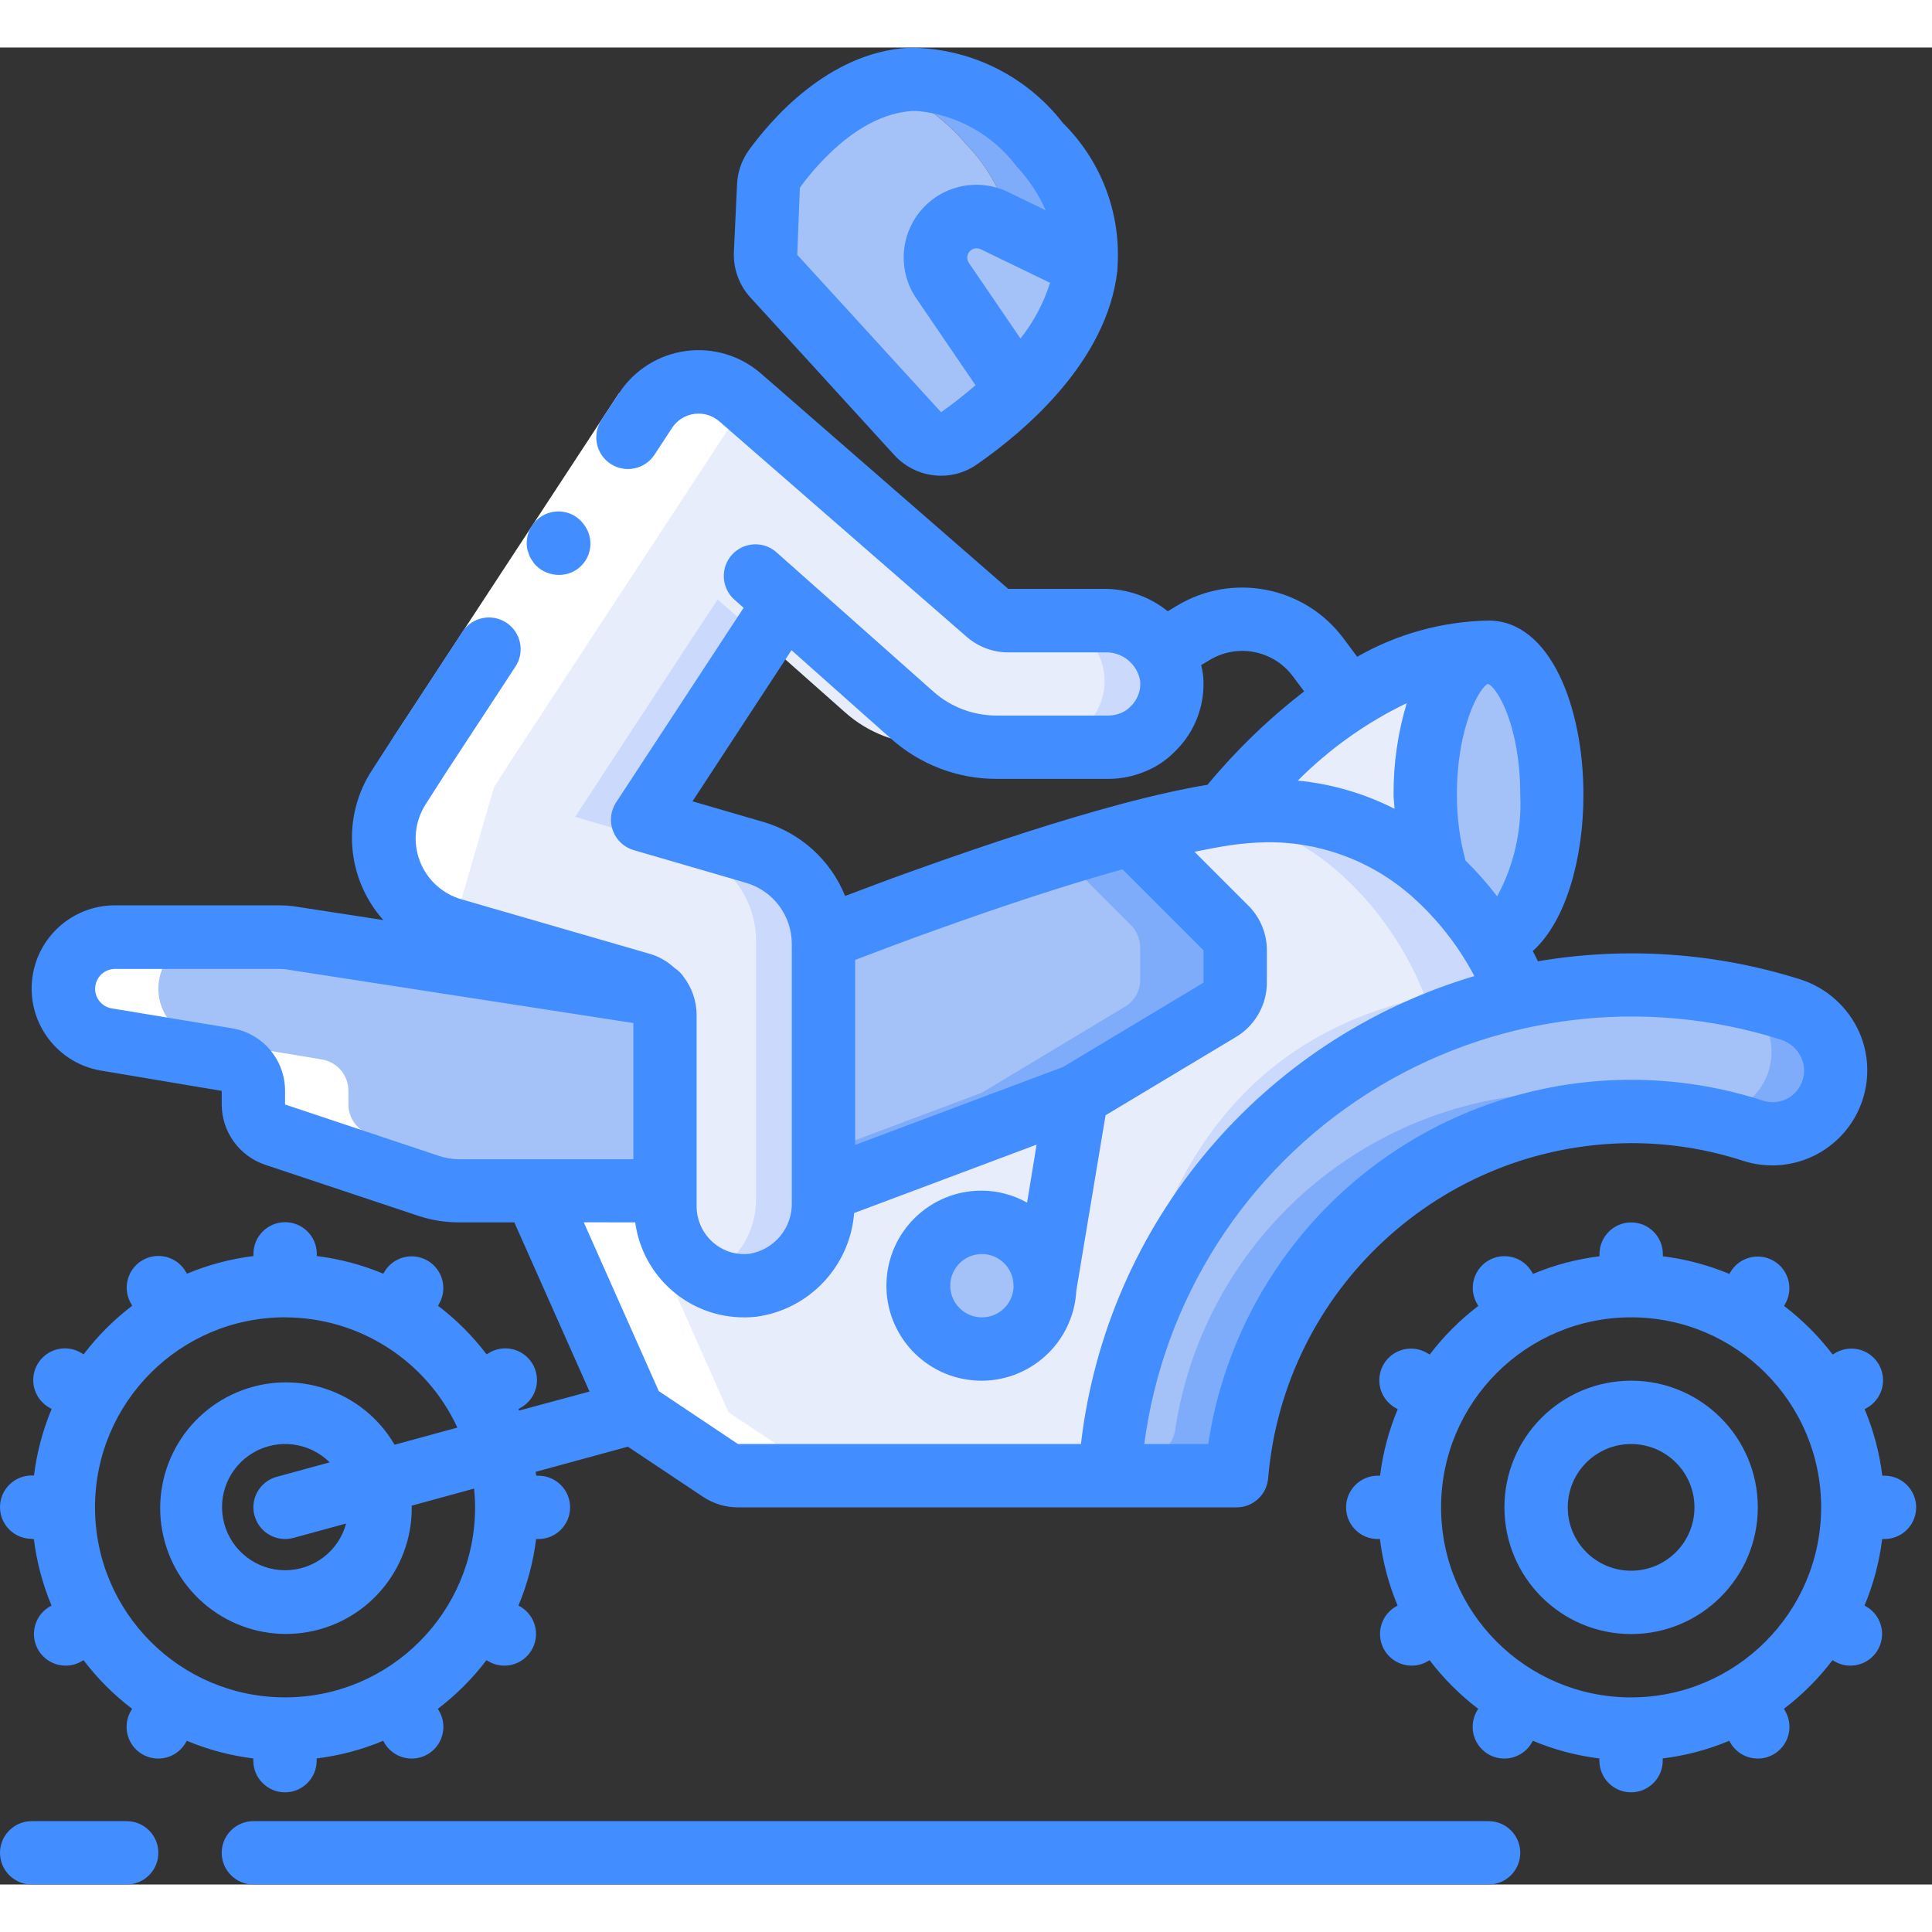
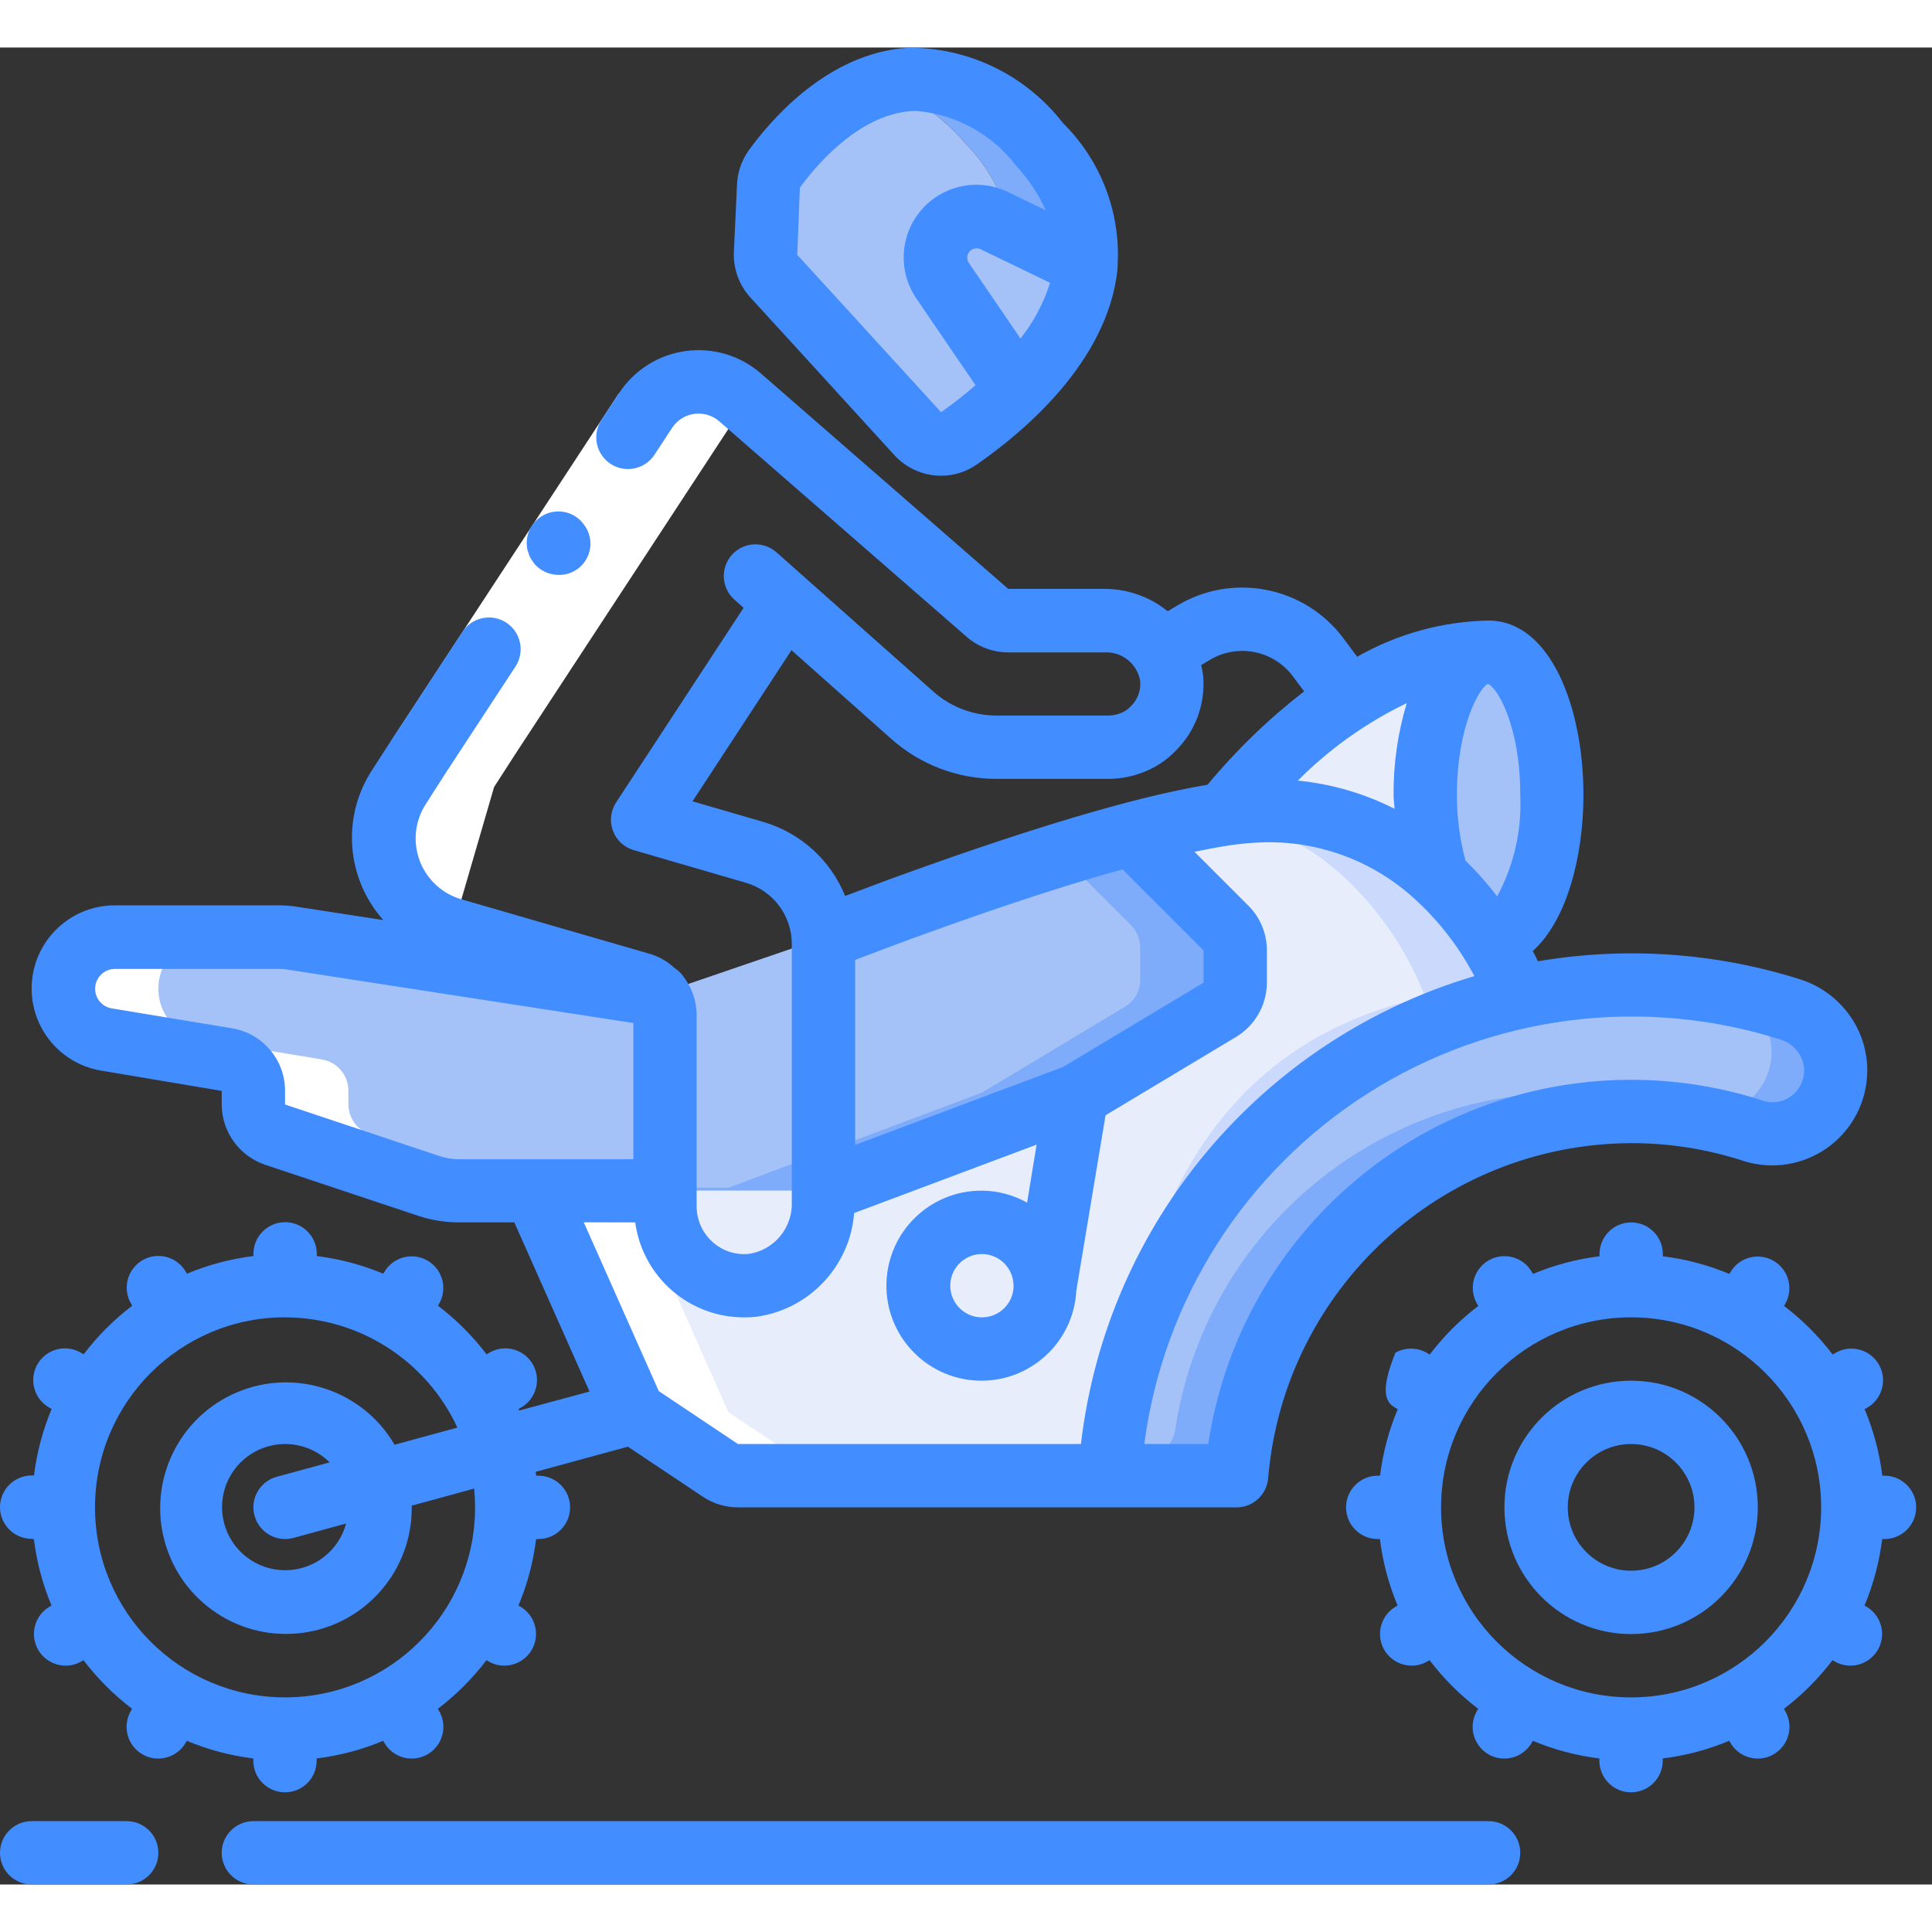
<svg xmlns="http://www.w3.org/2000/svg" width="512" height="512" viewBox="0 0 61 58" version="1.1">
  <rect x="0" y="0" width="61" height="58" fill="#333333" stroke="none" />
  <title>027 - Motocross</title>
  <desc>Created with Sketch.</desc>
  <defs />
  <g id="Page-1" stroke="none" stroke-width="1" fill="none" fill-rule="evenodd">
    <g id="027---Motocross" fill-rule="nonzero">
      <path d="M46.167,23.625 C46.039,24.899 46.025,26.182 46.125,27.458 C44.875,26.328 42.37,24.09 40,24.09 C39.551,24.096 39.104,24.133 38.66,24.2 C39.775,22.789 41.101,21.558 42.59,20.55 C43.889,19.649 45.42,19.142 47,19.09 C45.9,19.09 46.167,21.135 46.167,23.625 Z" id="Shape" fill="#E8EDFC" />
      <path d="M47.96,29.98 C40.87,31.52 38.48,37.64 38.03,45.09 L23.3,45.09 C23.104,45.089 22.912,45.03 22.75,44.92 L20,43.09 L16.89,36.09 L35.73,24.82 C36.652,24.571 37.587,24.37 38.53,24.22 C38.58,24.21 38.62,24.21 38.66,24.2 C39.104,24.133 39.551,24.096 40,24.09 C41.985,24.07 43.903,24.811 45.36,26.16 C45.983,26.732 46.531,27.38 46.99,28.09 C47.377,28.685 47.702,29.318 47.96,29.98 Z" id="Shape" fill="#CAD9FC" />
      <path d="M45,29.98 C37.91,31.52 35.52,37.64 35.07,45.09 L23.3,45.09 C23.104,45.089 22.912,45.03 22.75,44.92 L20,43.09 L16.89,36.09 L35.73,24.82 C36.652,24.571 37.587,24.37 38.53,24.22 C39.977,24.489 41.319,25.161 42.4,26.16 C43.023,26.732 43.571,27.38 44.03,28.09 C44.417,28.685 44.742,29.318 45,29.98 Z" id="Shape" fill="#E8EDFC" />
      <path d="M39,28.51 L39,29.53 C39.002,29.881 38.815,30.206 38.51,30.38 L34,33.09 L26,36.09 L14.49,36.09 C14.254,36.091 14.018,36.061 13.79,36 C13.704,35.991 13.62,35.971 13.54,35.94 L8.68,34.32 C8.275,34.179 8.003,33.799 8,33.37 L8,32.94 C8.001,32.448 7.645,32.029 7.16,31.95 L3.35,31.32 C2.57,31.188 1.999,30.511 2,29.72 L2,29.71 C2.003,28.817 2.727,28.093 3.62,28.09 L8.85,28.09 C8.95,28.09 9.05,28.1 9.15,28.11 L18.52,29.55 L20.77,29.9 L26,28.11 C27.03,27.71 28.08,27.32 29.12,26.95 C30.62,26.41 32.09,25.91 33.48,25.48 C34.26,25.23 35.02,25.01 35.73,24.82 L38.71,27.8 C38.894,27.991 38.998,28.245 39,28.51 Z" id="Shape" fill="#7FACFA" />
      <path d="M36,28.42 L36,29.44 C36.002,29.791 35.815,30.116 35.51,30.29 L31,33 L23,36 L13.79,36 C13.704,35.991 13.62,35.971 13.54,35.94 L8.68,34.32 C8.275,34.179 8.003,33.799 8,33.37 L8,32.94 C8.001,32.448 7.645,32.029 7.16,31.95 L3.35,31.32 C2.57,31.188 1.999,30.511 2,29.72 L2,29.71 C2.003,28.817 2.727,28.093 3.62,28.09 L6.6,28.09 L17.77,29.81 L18.52,29.55 L20.77,29.9 L26,28.11 C27.03,27.71 28.08,27.32 29.12,26.95 C30.62,26.41 32.09,25.91 33.48,25.48 L35.71,27.71 C35.894,27.901 35.998,28.155 36,28.42 Z" id="Shape" fill="#A4C2F7" />
      <path d="M57.79,33.12 C57.375,34.043 56.336,34.511 55.37,34.21 C54.121,33.799 52.815,33.59 51.5,33.59 C45.305,33.598 40.047,38.134 39.13,44.26 C39.052,44.74 38.636,45.092 38.15,45.09 L35.03,45.09 C35.04,44.89 35.06,44.7 35.08,44.5 C35.772,37.38 40.973,31.516 47.96,29.98 C49.122,29.718 50.309,29.587 51.5,29.59 C52.622,29.591 53.741,29.705 54.84,29.93 C55.42,30.05 55.98,30.2 56.53,30.37 C57.082,30.54 57.536,30.937 57.776,31.463 C58.017,31.988 58.022,32.591 57.79,33.12 Z" id="Shape" fill="#7FACFA" />
      <path d="M55.76,32.53 C55.345,33.453 54.306,33.921 53.34,33.62 C52.091,33.209 50.785,33 49.47,33 C43.275,33.008 38.017,37.544 37.1,43.67 C37.022,44.15 36.606,44.502 36.12,44.5 L35.08,44.5 C35.772,37.38 40.973,31.516 47.96,29.98 C49.122,29.718 50.309,29.587 51.5,29.59 C52.622,29.591 53.741,29.705 54.84,29.93 C55.789,30.415 56.193,31.557 55.76,32.53 Z" id="Shape" fill="#A4C2F7" />
      <path d="M34.29,6.86 L31.93,5.72 C31.719,4.717 31.226,3.794 30.51,3.06 C29.791,2.206 28.86,1.558 27.81,1.18 C29.22,0.75 30.95,1.01 32.82,3.06 C33.846,4.048 34.384,5.439 34.29,6.86 Z" id="Shape" fill="#7FACFA" />
      <path d="M32.12,10.8 L32.12,10.81 C31.552,11.372 30.936,11.884 30.28,12.34 C29.868,12.626 29.307,12.562 28.97,12.19 L28.87,12.08 L28.65,11.84 L27.5,10.58 L27.48,10.55 L25.99,8.93 L25.94,8.87 L24.83,7.65 L24.43,7.21 C24.254,7.016 24.16,6.762 24.17,6.5 L24.27,4.37 C24.279,4.181 24.338,3.999 24.44,3.84 C25.272,2.636 26.446,1.71 27.81,1.18 C28.86,1.558 29.791,2.206 30.51,3.06 C31.226,3.794 31.719,4.717 31.93,5.72 L31.4,5.46 C31.226,5.373 31.034,5.329 30.84,5.33 C30.515,5.33 30.201,5.451 29.96,5.67 C29.911,5.715 29.867,5.765 29.83,5.82 C29.469,6.262 29.441,6.888 29.76,7.36 L32.12,10.8 Z" id="Shape" fill="#A4C2F7" />
      <path d="M31.98,6.86 L29.83,5.82 C29.867,5.765 29.911,5.715 29.96,5.67 C30.201,5.451 30.515,5.33 30.84,5.33 C31.034,5.329 31.226,5.373 31.4,5.46 L31.93,5.72 C32.006,6.095 32.023,6.48 31.98,6.86 Z" id="Shape" fill="#CAD9FC" />
      <path d="M34.29,6.86 C34.039,8.383 33.273,9.774 32.12,10.8 L29.76,7.36 C29.489,6.961 29.462,6.445 29.688,6.019 C29.914,5.594 30.358,5.328 30.84,5.33 C31.034,5.329 31.226,5.373 31.4,5.46 L34.29,6.86 Z" id="Shape" fill="#A4C2F7" />
      <path d="M49,23.59 C49,26.08 48.1,28.09 47,28.09 L46.99,28.09 L45.36,26.16 C45.112,25.326 44.991,24.46 45,23.59 C45,21.1 45.9,19.09 47,19.09 C48.1,19.09 49,21.1 49,23.59 Z" id="Shape" fill="#A4C2F7" />
-       <path d="M36.99,19.92 C37.048,20.508 36.834,21.089 36.41,21.5 C36.233,21.686 36.018,21.833 35.78,21.93 C35.533,22.035 35.268,22.089 35,22.09 L31.46,22.09 C31.187,22.091 30.916,22.061 30.65,22 C29.963,21.861 29.325,21.543 28.8,21.08 L25.44,18.09 L24.79,17.52 L24.41,18.09 L24.04,18.65 L23,20.24 L20.29,24.38 L21,24.59 L23.84,25.41 C25.121,25.788 26,26.964 26,28.3 L26,36.45 C26.028,37.768 25.065,38.898 23.76,39.08 C23.269,39.133 22.774,39.035 22.34,38.8 C21.514,38.373 20.997,37.52 21,36.59 L21,30.54 C21,30.096 20.707,29.704 20.28,29.58 L17.42,28.75 L16.33,28.44 L14.29,27.85 C13.381,27.586 12.65,26.909 12.317,26.024 C11.985,25.138 12.089,24.147 12.6,23.35 L13.25,22.34 L20.38,11.46 C20.555,11.198 20.788,10.979 21.06,10.82 C21.8,10.396 22.728,10.489 23.37,11.05 L31.18,17.85 C31.25,17.909 31.328,17.959 31.41,18 C31.542,18.06 31.685,18.091 31.83,18.09 L34.89,18.09 C35.956,18.071 36.863,18.861 36.99,19.92 Z" id="Shape" fill="#CAD9FC" />
-       <path d="M34.87,19.82 C34.921,20.412 34.705,20.995 34.28,21.41 C34.103,21.596 33.888,21.743 33.65,21.84 C33.403,21.945 33.138,21.999 32.87,22 L29.33,22 C28.353,22 27.409,21.641 26.68,20.99 L24.04,18.65 L23.31,18 L22.66,17.43 L22.28,18 L20.87,20.15 L18.16,24.29 L18.87,24.5 L21.71,25.32 C22.99,25.693 23.87,26.867 23.87,28.2 L23.87,36.36 C23.878,37.402 23.281,38.353 22.34,38.8 C21.514,38.373 20.997,37.52 21,36.59 L21,30.54 C21,30.096 20.707,29.704 20.28,29.58 L17.42,28.75 L16.33,28.44 L14.29,27.85 C13.381,27.586 12.65,26.909 12.317,26.024 C11.985,25.138 12.089,24.147 12.6,23.35 L13.25,22.34 L21,11 C21.175,10.738 21.408,10.519 21.68,10.36 C21.745,10.397 21.805,10.44 21.86,10.49 L30,17 C30.18,17.16 29.76,17 30,17 L32.76,18 C32.963,17.999 33.166,18.029 33.36,18.09 C34.177,18.291 34.781,18.983 34.87,19.82 Z" id="Shape" fill="#E8EDFC" />
-       <circle id="Oval" fill="#A4C2F7" cx="31" cy="39.093" r="2" />
      <path d="M15.6,23.35 L16.25,22.34 L23.38,11.46 C23.441,11.378 23.508,11.301 23.58,11.229 L23.374,11.05 C22.985,10.719 22.484,10.55 21.974,10.58 L21.862,10.49 C21.807,10.44 21.747,10.397 21.682,10.36 C21.501,10.47 21.339,10.607 21.2,10.767 C21.155,10.788 21.105,10.795 21.062,10.82 C20.79,10.979 20.557,11.198 20.382,11.46 L13.25,22.34 L12.6,23.35 C12.089,24.147 11.985,25.138 12.317,26.024 C12.65,26.909 13.381,27.586 14.29,27.85 L15.6,23.35 Z" id="Shape" fill="#FFFFFF" />
      <path d="M8.68,34.32 L13.54,35.94 C13.62,35.971 13.704,35.991 13.79,36 C14.018,36.061 14.254,36.091 14.49,36.09 L16.89,36.09 L20,43.09 L22.75,44.92 C22.912,45.03 23.104,45.089 23.3,45.09 L26.3,45.09 C26.104,45.089 25.912,45.03 25.75,44.92 L23,43.09 L19.89,36.09 L17.49,36.09 C17.254,36.091 17.018,36.061 16.79,36 C16.704,35.991 16.62,35.971 16.54,35.94 L11.68,34.32 C11.275,34.179 11.003,33.799 11,33.37 L11,32.94 C11.001,32.448 10.645,32.029 10.16,31.95 L6.35,31.32 C5.57,31.188 4.999,30.511 5,29.72 L5,29.71 C5.003,28.817 5.727,28.093 6.62,28.09 L3.62,28.09 C2.727,28.093 2.003,28.817 2,29.71 L2,29.72 C1.999,30.511 2.57,31.188 3.35,31.32 L7.16,31.95 C7.645,32.029 8.001,32.448 8,32.94 L8,33.37 C8.003,33.799 8.275,34.179 8.68,34.32 Z" id="Shape" fill="#FFFFFF" />
      <polygon id="Shape" fill="#FFFFFF" points="12.414 21.795 19.539 10.922 19.547 10.911 21.219 12.007 21.212 12.018 14.086 22.891" />
      <path d="M1,47.093 L1.069,47.093 C1.158,47.815 1.346,48.522 1.627,49.193 L1.572,49.224 C1.18,49.45 0.989,49.912 1.106,50.349 C1.223,50.786 1.619,51.09 2.072,51.09 C2.248,51.091 2.42,51.044 2.572,50.955 L2.637,50.918 C3.077,51.497 3.593,52.013 4.171,52.453 L4.134,52.518 C3.953,52.828 3.951,53.211 4.13,53.522 C4.308,53.833 4.64,54.025 4.999,54.024 C5.358,54.023 5.689,53.83 5.866,53.518 L5.898,53.463 C6.569,53.744 7.276,53.932 7.998,54.02 L7.998,54.09 C7.998,54.642 8.446,55.09 8.998,55.09 C9.55,55.09 9.998,54.642 9.998,54.09 L9.998,54.02 C10.72,53.932 11.427,53.744 12.098,53.463 L12.13,53.518 C12.307,53.83 12.638,54.023 12.997,54.024 C13.356,54.025 13.688,53.833 13.866,53.522 C14.045,53.211 14.043,52.828 13.862,52.518 L13.825,52.453 C14.403,52.013 14.919,51.497 15.359,50.918 L15.424,50.955 C15.576,51.044 15.748,51.091 15.924,51.09 C16.377,51.09 16.773,50.786 16.89,50.349 C17.007,49.912 16.816,49.45 16.424,49.224 L16.369,49.193 C16.65,48.522 16.838,47.815 16.927,47.093 L17,47.093 C17.552,47.093 18,46.645 18,46.093 C18,45.541 17.552,45.093 17,45.093 L16.931,45.093 C16.925,45.052 16.918,45.012 16.912,44.971 L19.824,44.177 L22.193,45.757 C22.522,45.977 22.908,46.094 23.303,46.093 L39.04,46.093 C39.563,46.095 39.999,45.693 40.04,45.172 C40.543,39.21 45.517,34.619 51.5,34.593 C52.71,34.591 53.912,34.783 55.062,35.159 C56.186,35.51 57.41,35.171 58.194,34.293 C58.978,33.415 59.176,32.16 58.7,31.083 C58.344,30.289 57.667,29.685 56.838,29.421 C54.162,28.576 51.324,28.381 48.558,28.851 C48.509,28.751 48.458,28.642 48.395,28.528 C49.451,27.582 49.995,25.581 49.995,23.593 C49.995,20.86 48.965,18.093 46.995,18.093 C45.54,18.121 44.115,18.514 42.851,19.236 L42.416,18.653 C41.189,17.011 38.918,16.566 37.162,17.624 L36.869,17.799 C36.307,17.344 35.606,17.095 34.883,17.093 L31.834,17.093 L24.026,10.293 C23.372,9.724 22.505,9.465 21.646,9.584 C20.787,9.702 20.022,10.186 19.547,10.911 L19.539,10.922 L18.991,11.758 C18.687,12.22 18.816,12.841 19.277,13.145 C19.739,13.448 20.36,13.32 20.664,12.858 L21.212,12.022 L21.219,12.011 C21.377,11.769 21.633,11.608 21.919,11.568 C22.206,11.529 22.495,11.615 22.713,11.805 L30.52,18.605 C30.884,18.923 31.351,19.098 31.834,19.098 L34.888,19.098 C35.433,19.076 35.909,19.462 36,20 C36.028,20.306 35.912,20.607 35.687,20.815 C35.606,20.899 35.508,20.965 35.4,21.009 C35.274,21.063 35.138,21.091 35,21.092 L31.461,21.092 C30.726,21.092 30.017,20.822 29.468,20.334 L24.535,15.955 C24.27,15.708 23.891,15.623 23.546,15.735 C23.201,15.846 22.943,16.135 22.872,16.491 C22.802,16.847 22.929,17.213 23.205,17.448 L23.478,17.691 L19.453,23.834 C19.28,24.099 19.242,24.43 19.351,24.727 C19.46,25.024 19.703,25.252 20.007,25.341 L23.558,26.374 C24.412,26.626 24.999,27.41 25,28.3 L25,36.452 C25.029,37.258 24.454,37.959 23.658,38.088 C23.234,38.135 22.81,37.998 22.495,37.71 C22.179,37.426 21.997,37.022 21.995,36.597 L21.995,30.547 C21.993,30.11 21.848,29.685 21.582,29.338 C21.506,29.227 21.408,29.133 21.295,29.061 C21.083,28.863 20.83,28.715 20.554,28.627 L14.564,26.893 C13.959,26.717 13.472,26.265 13.251,25.675 C13.029,25.084 13.1,24.424 13.44,23.893 L14.081,22.893 L16.274,19.547 C16.578,19.085 16.449,18.464 15.988,18.16 C15.526,17.857 14.905,17.985 14.601,18.447 L12.409,21.792 L12.403,21.798 L11.758,22.798 C10.782,24.277 10.924,26.227 12.103,27.55 L9.246,27.11 C9.113,27.095 8.98,27.086 8.846,27.085 L3.62,27.085 C2.256,27.088 1.121,28.135 1.008,29.495 C0.895,30.854 1.842,32.074 3.187,32.302 L7,32.943 L7,33.373 C7.003,34.232 7.55,34.994 8.363,35.273 L13.225,36.894 C13.633,37.028 14.06,37.095 14.49,37.094 L16.239,37.094 L18.613,42.436 L16.392,43.036 C16.385,43.02 16.38,43.002 16.373,42.986 L16.428,42.954 C16.749,42.781 16.951,42.448 16.954,42.083 C16.958,41.719 16.763,41.381 16.445,41.202 C16.128,41.023 15.738,41.031 15.428,41.223 L15.363,41.26 C14.923,40.682 14.407,40.166 13.829,39.726 L13.866,39.661 C14.138,39.183 13.973,38.576 13.497,38.301 C13.021,38.026 12.412,38.187 12.134,38.661 L12.102,38.715 C11.431,38.435 10.724,38.247 10.002,38.158 L10.002,38.089 C10.002,37.537 9.554,37.089 9.002,37.089 C8.45,37.089 8.002,37.537 8.002,38.089 L8.002,38.158 C7.28,38.247 6.573,38.435 5.902,38.715 L5.87,38.661 C5.693,38.349 5.362,38.156 5.003,38.155 C4.644,38.154 4.312,38.346 4.134,38.657 C3.955,38.968 3.957,39.351 4.138,39.661 L4.175,39.726 C3.597,40.166 3.081,40.682 2.641,41.26 L2.576,41.223 C2.266,41.031 1.876,41.023 1.559,41.202 C1.241,41.381 1.046,41.719 1.05,42.083 C1.053,42.448 1.255,42.781 1.576,42.954 L1.631,42.986 C1.35,43.657 1.162,44.364 1.073,45.086 L1,45.086 C0.448,45.086 6.76353751e-17,45.534 0,46.086 C-6.76353751e-17,46.638 0.448,47.086 1,47.086 L1,47.093 Z M56.229,31.326 C56.516,31.416 56.751,31.624 56.875,31.898 C56.991,32.156 56.991,32.45 56.875,32.708 C56.675,33.166 56.164,33.403 55.686,33.258 C51.91,32.026 47.783,32.52 44.404,34.607 C41.025,36.695 38.736,40.165 38.148,44.093 L36.129,44.093 C36.729,39.536 39.317,35.479 43.197,33.015 C47.077,30.551 51.849,29.932 56.229,31.326 Z M33.565,32.188 L27,34.649 L27,28.808 C27.816,28.496 28.637,28.186 29.459,27.894 C31.782,27.057 33.777,26.409 35.442,25.948 L38,28.507 L38,29.526 L33.565,32.188 Z M44.416,20.7 C44.134,21.638 43.994,22.613 44,23.593 C44,23.745 44.024,23.886 44.03,24.036 C43.076,23.552 42.041,23.25 40.976,23.147 C41.976,22.143 43.139,21.315 44.416,20.7 Z M46.983,20.095 C47.269,20.2 48,21.413 48,23.595 C48.053,24.71 47.801,25.819 47.271,26.801 C46.965,26.401 46.631,26.023 46.271,25.671 C46.088,24.994 45.997,24.295 46,23.593 C46,21.414 46.729,20.201 46.972,20.093 L46.983,20.095 Z M24.114,24.455 L21.865,23.8 L24.99,19.029 L28.14,21.829 C29.055,22.643 30.237,23.093 31.461,23.092 L35,23.092 C35.4,23.091 35.796,23.01 36.165,22.854 C36.52,22.71 36.84,22.493 37.106,22.218 C37.744,21.596 38.068,20.719 37.987,19.831 C37.973,19.719 37.953,19.608 37.925,19.499 L38.192,19.34 C39.068,18.809 40.203,19.03 40.817,19.849 L41.176,20.329 C40.054,21.197 39.03,22.186 38.125,23.278 C37.344,23.408 36.437,23.609 35.398,23.886 C35.38,23.893 35.362,23.894 35.344,23.901 C33.53,24.387 31.343,25.09 28.784,26.01 C28.084,26.258 27.384,26.525 26.684,26.789 C26.227,25.66 25.281,24.801 24.114,24.455 Z M13.856,34.994 L9,33.373 L9,32.943 C9.002,31.962 8.291,31.124 7.323,30.966 L3.514,30.336 C3.198,30.276 2.978,29.987 3.006,29.667 C3.033,29.346 3.298,29.098 3.62,29.093 L8.85,29.093 C8.916,29.093 8.982,29.101 8.998,29.101 L19.998,30.801 L19.998,35.101 L14.49,35.101 C14.274,35.1 14.06,35.064 13.856,34.994 Z M20.056,37.094 C20.289,38.82 21.768,40.105 23.51,40.094 C23.627,40.094 23.744,40.088 23.862,40.077 C25.541,39.855 26.836,38.488 26.968,36.8 L32.729,34.64 L32.429,36.471 C31.992,36.226 31.501,36.096 31,36.093 C29.364,36.086 28.025,37.39 27.988,39.026 C27.951,40.661 29.231,42.024 30.866,42.091 C32.5,42.157 33.886,40.902 33.982,39.269 L33.982,39.257 L34.906,33.713 L39.025,31.241 C39.627,30.879 39.997,30.229 40,29.526 L40,28.507 C40.001,27.976 39.79,27.467 39.414,27.093 L37.714,25.393 C38.103,25.314 38.473,25.244 38.802,25.193 C39.199,25.133 39.6,25.099 40.002,25.093 C41.74,25.076 43.418,25.724 44.693,26.906 C45.251,27.417 45.741,27.998 46.151,28.634 C46.31,28.88 46.439,29.107 46.551,29.319 C39.827,31.315 34.941,37.127 34.129,44.093 L23.3,44.093 L20.8,42.422 L18.432,37.093 L20.056,37.094 Z M32.003,39.094 C32.003,39.646 31.555,40.094 31.003,40.094 C30.451,40.094 30.003,39.646 30.003,39.094 C30.003,38.542 30.451,38.094 31.003,38.094 C31.554,38.096 31.999,38.542 32,39.093 L32.003,39.094 Z M9.003,40.094 C11.338,40.097 13.46,41.455 14.441,43.574 L12.458,44.115 C11.453,42.394 9.327,41.685 7.49,42.457 C5.652,43.23 4.672,45.245 5.199,47.167 C5.726,49.09 7.596,50.324 9.571,50.052 C11.545,49.78 13.012,48.086 13,46.093 C13,46.075 12.995,46.058 12.995,46.04 L14.97,45.5 C14.989,45.7 15,45.892 15,46.092 C15,49.406 12.314,52.092 9,52.092 C5.686,52.092 3,49.406 3,46.092 C3,42.778 5.686,40.092 9,40.092 L9.003,40.094 Z M8.038,46.357 C8.184,46.889 8.734,47.203 9.266,47.057 L10.928,46.603 C10.694,47.473 9.904,48.078 9.003,48.078 C8.102,48.078 7.313,47.473 7.079,46.602 C6.845,45.732 7.224,44.813 8.004,44.361 C8.784,43.909 9.77,44.036 10.409,44.672 L8.74,45.127 C8.483,45.196 8.265,45.364 8.132,45.595 C8,45.826 7.965,46.1 8.035,46.356 L8.038,46.357 Z" id="Shape" fill="#428DFF" />
      <path d="M51.5,42.093 C49.291,42.093 47.5,43.884 47.5,46.093 C47.5,48.302 49.291,50.093 51.5,50.093 C53.709,50.093 55.5,48.302 55.5,46.093 C55.5,43.884 53.709,42.093 51.5,42.093 Z M51.5,48.093 C50.395,48.093 49.5,47.198 49.5,46.093 C49.5,44.988 50.395,44.093 51.5,44.093 C52.605,44.093 53.5,44.988 53.5,46.093 C53.5,47.198 52.605,48.093 51.5,48.093 Z" id="Shape" fill="#428DFF" />
-       <path d="M59.5,45.093 L59.431,45.093 C59.342,44.371 59.154,43.664 58.873,42.993 L58.928,42.961 C59.249,42.788 59.451,42.455 59.454,42.09 C59.458,41.726 59.263,41.388 58.945,41.209 C58.628,41.03 58.238,41.038 57.928,41.23 L57.863,41.267 C57.423,40.689 56.907,40.173 56.329,39.733 L56.366,39.668 C56.638,39.19 56.473,38.583 55.997,38.308 C55.521,38.033 54.912,38.194 54.634,38.668 L54.602,38.722 C53.931,38.442 53.224,38.254 52.502,38.165 L52.502,38.096 C52.502,37.544 52.054,37.096 51.502,37.096 C50.95,37.096 50.502,37.544 50.502,38.096 L50.502,38.165 C49.78,38.254 49.073,38.442 48.402,38.722 L48.37,38.668 C48.193,38.356 47.862,38.163 47.503,38.162 C47.144,38.161 46.812,38.353 46.634,38.664 C46.455,38.975 46.457,39.358 46.638,39.668 L46.675,39.733 C46.097,40.173 45.581,40.689 45.141,41.267 L45.076,41.23 C44.766,41.038 44.376,41.03 44.059,41.209 C43.741,41.388 43.546,41.726 43.55,42.09 C43.553,42.455 43.755,42.788 44.076,42.961 L44.131,42.993 C43.85,43.664 43.662,44.371 43.573,45.093 L43.5,45.093 C42.948,45.093 42.5,45.541 42.5,46.093 C42.5,46.645 42.948,47.093 43.5,47.093 L43.569,47.093 C43.658,47.815 43.846,48.522 44.127,49.193 L44.072,49.224 C43.68,49.45 43.489,49.912 43.606,50.349 C43.723,50.786 44.119,51.09 44.572,51.09 C44.748,51.091 44.92,51.044 45.072,50.955 L45.137,50.918 C45.577,51.497 46.093,52.013 46.671,52.453 L46.634,52.518 C46.453,52.828 46.451,53.211 46.63,53.522 C46.808,53.833 47.14,54.025 47.499,54.024 C47.858,54.023 48.189,53.83 48.366,53.518 L48.398,53.463 C49.069,53.744 49.776,53.932 50.498,54.02 L50.498,54.09 C50.498,54.642 50.946,55.09 51.498,55.09 C52.05,55.09 52.498,54.642 52.498,54.09 L52.498,54.02 C53.22,53.932 53.927,53.744 54.598,53.463 L54.63,53.518 C54.807,53.83 55.138,54.023 55.497,54.024 C55.856,54.025 56.188,53.833 56.366,53.522 C56.545,53.211 56.543,52.828 56.362,52.518 L56.325,52.453 C56.903,52.013 57.419,51.497 57.859,50.918 L57.924,50.955 C58.076,51.044 58.248,51.091 58.424,51.09 C58.877,51.09 59.273,50.786 59.39,50.349 C59.507,49.912 59.316,49.45 58.924,49.224 L58.869,49.193 C59.15,48.522 59.338,47.815 59.427,47.093 L59.5,47.093 C60.052,47.093 60.5,46.645 60.5,46.093 C60.5,45.541 60.052,45.093 59.5,45.093 Z M51.5,52.093 C48.186,52.093 45.5,49.407 45.5,46.093 C45.5,42.779 48.186,40.093 51.5,40.093 C54.814,40.093 57.5,42.779 57.5,46.093 C57.496,49.405 54.812,52.089 51.5,52.093 Z" id="Shape" fill="#428DFF" />
+       <path d="M59.5,45.093 L59.431,45.093 C59.342,44.371 59.154,43.664 58.873,42.993 L58.928,42.961 C59.249,42.788 59.451,42.455 59.454,42.09 C59.458,41.726 59.263,41.388 58.945,41.209 C58.628,41.03 58.238,41.038 57.928,41.23 L57.863,41.267 C57.423,40.689 56.907,40.173 56.329,39.733 L56.366,39.668 C56.638,39.19 56.473,38.583 55.997,38.308 C55.521,38.033 54.912,38.194 54.634,38.668 L54.602,38.722 C53.931,38.442 53.224,38.254 52.502,38.165 L52.502,38.096 C52.502,37.544 52.054,37.096 51.502,37.096 C50.95,37.096 50.502,37.544 50.502,38.096 L50.502,38.165 C49.78,38.254 49.073,38.442 48.402,38.722 L48.37,38.668 C48.193,38.356 47.862,38.163 47.503,38.162 C47.144,38.161 46.812,38.353 46.634,38.664 C46.455,38.975 46.457,39.358 46.638,39.668 L46.675,39.733 C46.097,40.173 45.581,40.689 45.141,41.267 L45.076,41.23 C44.766,41.038 44.376,41.03 44.059,41.209 C43.553,42.455 43.755,42.788 44.076,42.961 L44.131,42.993 C43.85,43.664 43.662,44.371 43.573,45.093 L43.5,45.093 C42.948,45.093 42.5,45.541 42.5,46.093 C42.5,46.645 42.948,47.093 43.5,47.093 L43.569,47.093 C43.658,47.815 43.846,48.522 44.127,49.193 L44.072,49.224 C43.68,49.45 43.489,49.912 43.606,50.349 C43.723,50.786 44.119,51.09 44.572,51.09 C44.748,51.091 44.92,51.044 45.072,50.955 L45.137,50.918 C45.577,51.497 46.093,52.013 46.671,52.453 L46.634,52.518 C46.453,52.828 46.451,53.211 46.63,53.522 C46.808,53.833 47.14,54.025 47.499,54.024 C47.858,54.023 48.189,53.83 48.366,53.518 L48.398,53.463 C49.069,53.744 49.776,53.932 50.498,54.02 L50.498,54.09 C50.498,54.642 50.946,55.09 51.498,55.09 C52.05,55.09 52.498,54.642 52.498,54.09 L52.498,54.02 C53.22,53.932 53.927,53.744 54.598,53.463 L54.63,53.518 C54.807,53.83 55.138,54.023 55.497,54.024 C55.856,54.025 56.188,53.833 56.366,53.522 C56.545,53.211 56.543,52.828 56.362,52.518 L56.325,52.453 C56.903,52.013 57.419,51.497 57.859,50.918 L57.924,50.955 C58.076,51.044 58.248,51.091 58.424,51.09 C58.877,51.09 59.273,50.786 59.39,50.349 C59.507,49.912 59.316,49.45 58.924,49.224 L58.869,49.193 C59.15,48.522 59.338,47.815 59.427,47.093 L59.5,47.093 C60.052,47.093 60.5,46.645 60.5,46.093 C60.5,45.541 60.052,45.093 59.5,45.093 Z M51.5,52.093 C48.186,52.093 45.5,49.407 45.5,46.093 C45.5,42.779 48.186,40.093 51.5,40.093 C54.814,40.093 57.5,42.779 57.5,46.093 C57.496,49.405 54.812,52.089 51.5,52.093 Z" id="Shape" fill="#428DFF" />
      <path d="M18.183,14.815 C17.845,14.59 17.404,14.593 17.068,14.821 C16.732,15.05 16.568,15.459 16.652,15.856 L16.712,16.039 C16.737,16.101 16.771,16.16 16.812,16.213 C16.844,16.268 16.883,16.319 16.93,16.362 C16.979,16.407 17.031,16.45 17.086,16.488 C17.31,16.63 17.578,16.683 17.839,16.635 C18.17,16.572 18.446,16.345 18.571,16.032 C18.696,15.72 18.653,15.365 18.457,15.091 C18.384,14.982 18.291,14.889 18.183,14.815 Z" id="Shape" fill="#428DFF" />
      <path d="M33.562,2.386 C32.395,0.878 30.593,-0.002 28.686,0.008 C26.119,0.159 24.3,2.333 23.623,3.271 C23.409,3.581 23.287,3.945 23.271,4.321 L23.171,6.454 C23.148,6.981 23.334,7.497 23.688,7.888 L25.254,9.6 L28.234,12.866 C28.614,13.283 29.152,13.52 29.716,13.52 C30.124,13.521 30.521,13.394 30.853,13.157 C32.368,12.104 34.958,9.908 35.28,7.037 C35.28,7.001 35.28,6.966 35.286,6.93 L35.286,6.899 C35.39,5.216 34.761,3.571 33.562,2.386 Z M32.219,9.186 L30.59,6.8 C30.516,6.69 30.524,6.543 30.611,6.442 C30.698,6.342 30.842,6.312 30.962,6.369 L33.154,7.429 C32.953,8.068 32.636,8.665 32.219,9.189 L32.219,9.186 Z M29.711,11.513 L26.733,8.252 L26.679,8.193 L25.172,6.546 L25.255,4.427 C25.644,3.885 27.048,2.108 28.803,2.005 C28.855,2.005 28.908,2.005 28.961,2.005 C30.201,2.117 31.335,2.746 32.086,3.739 C32.472,4.151 32.787,4.624 33.017,5.139 L31.833,4.566 C30.897,4.11 29.771,4.341 29.091,5.129 C28.41,5.917 28.346,7.064 28.933,7.924 L30.8,10.663 C30.452,10.966 30.088,11.25 29.711,11.516 L29.711,11.513 Z" id="Shape" fill="#428DFF" />
      <path d="M48,57 C48,56.448 47.552,56 47,56 L8,56 C7.448,56 7,56.448 7,57 C7,57.552 7.448,58 8,58 L47,58 C47.552,58 48,57.552 48,57 Z" id="Shape" fill="#428DFF" />
      <path d="M1,58 L4,58 C4.552,58 5,57.552 5,57 C5,56.448 4.552,56 4,56 L1,56 C0.448,56 6.76353751e-17,56.448 0,57 C-6.76353751e-17,57.552 0.448,58 1,58 Z" id="Shape" fill="#428DFF" />
    </g>
  </g>
</svg>